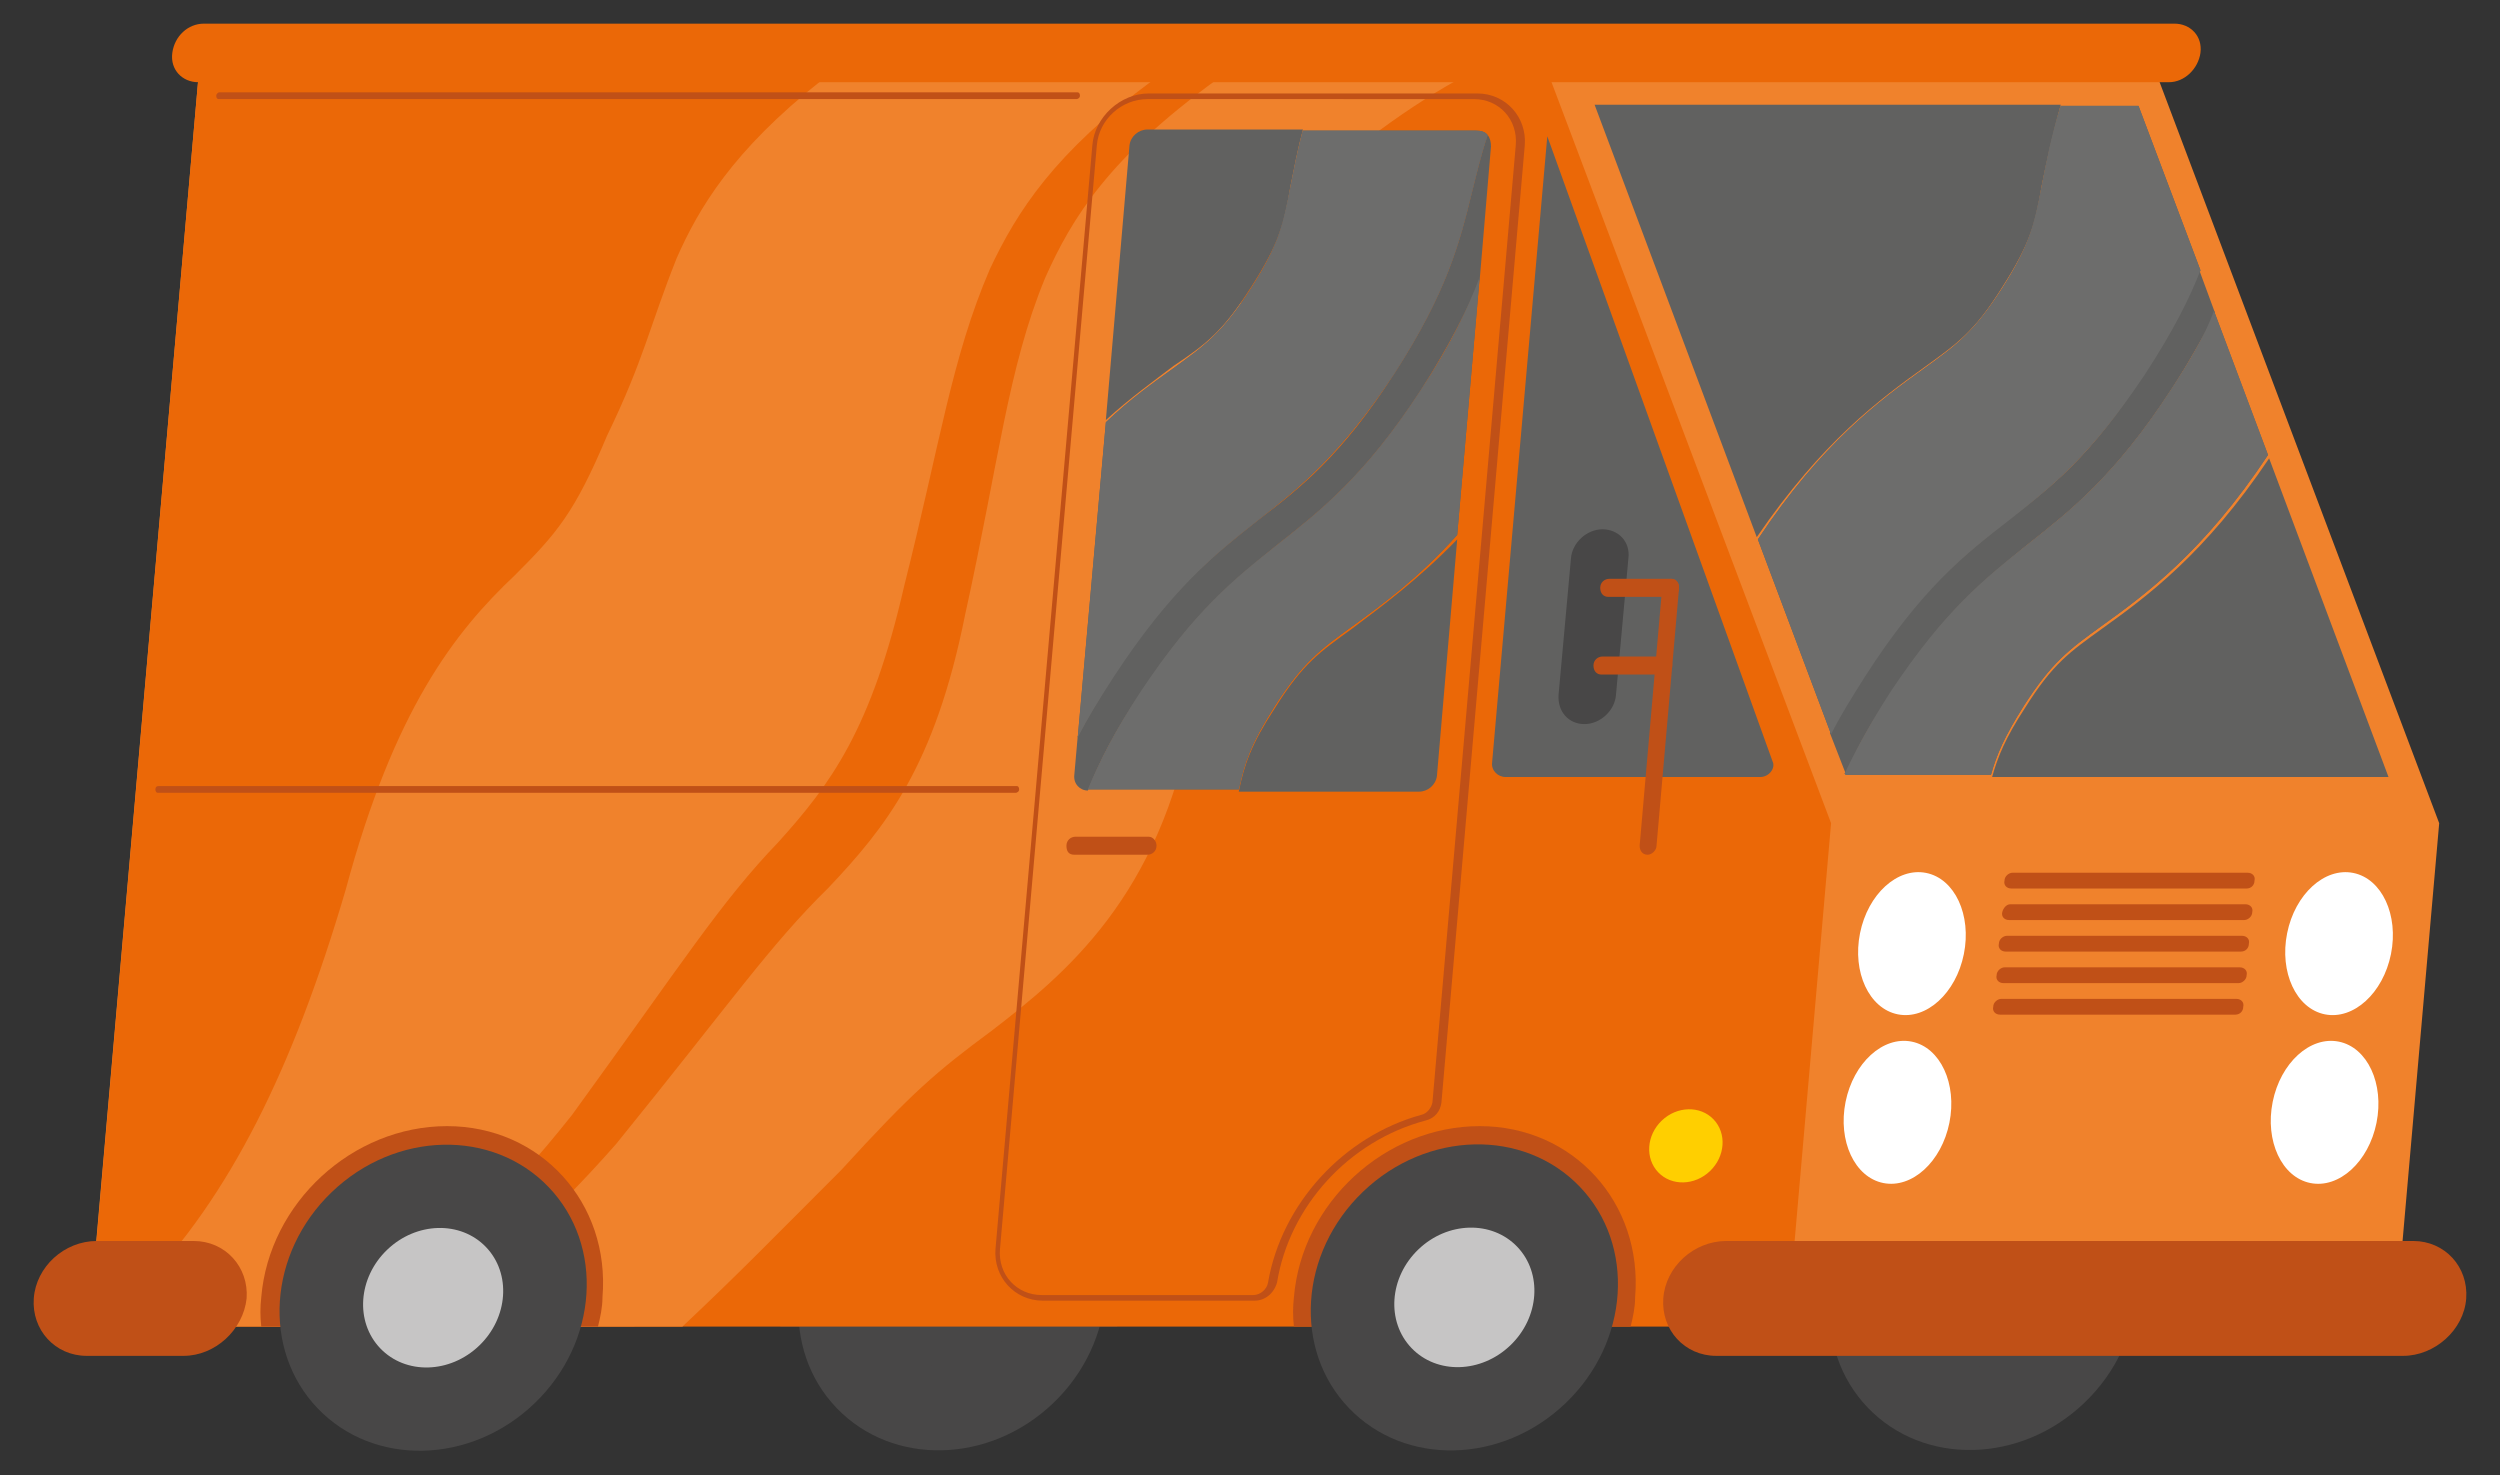
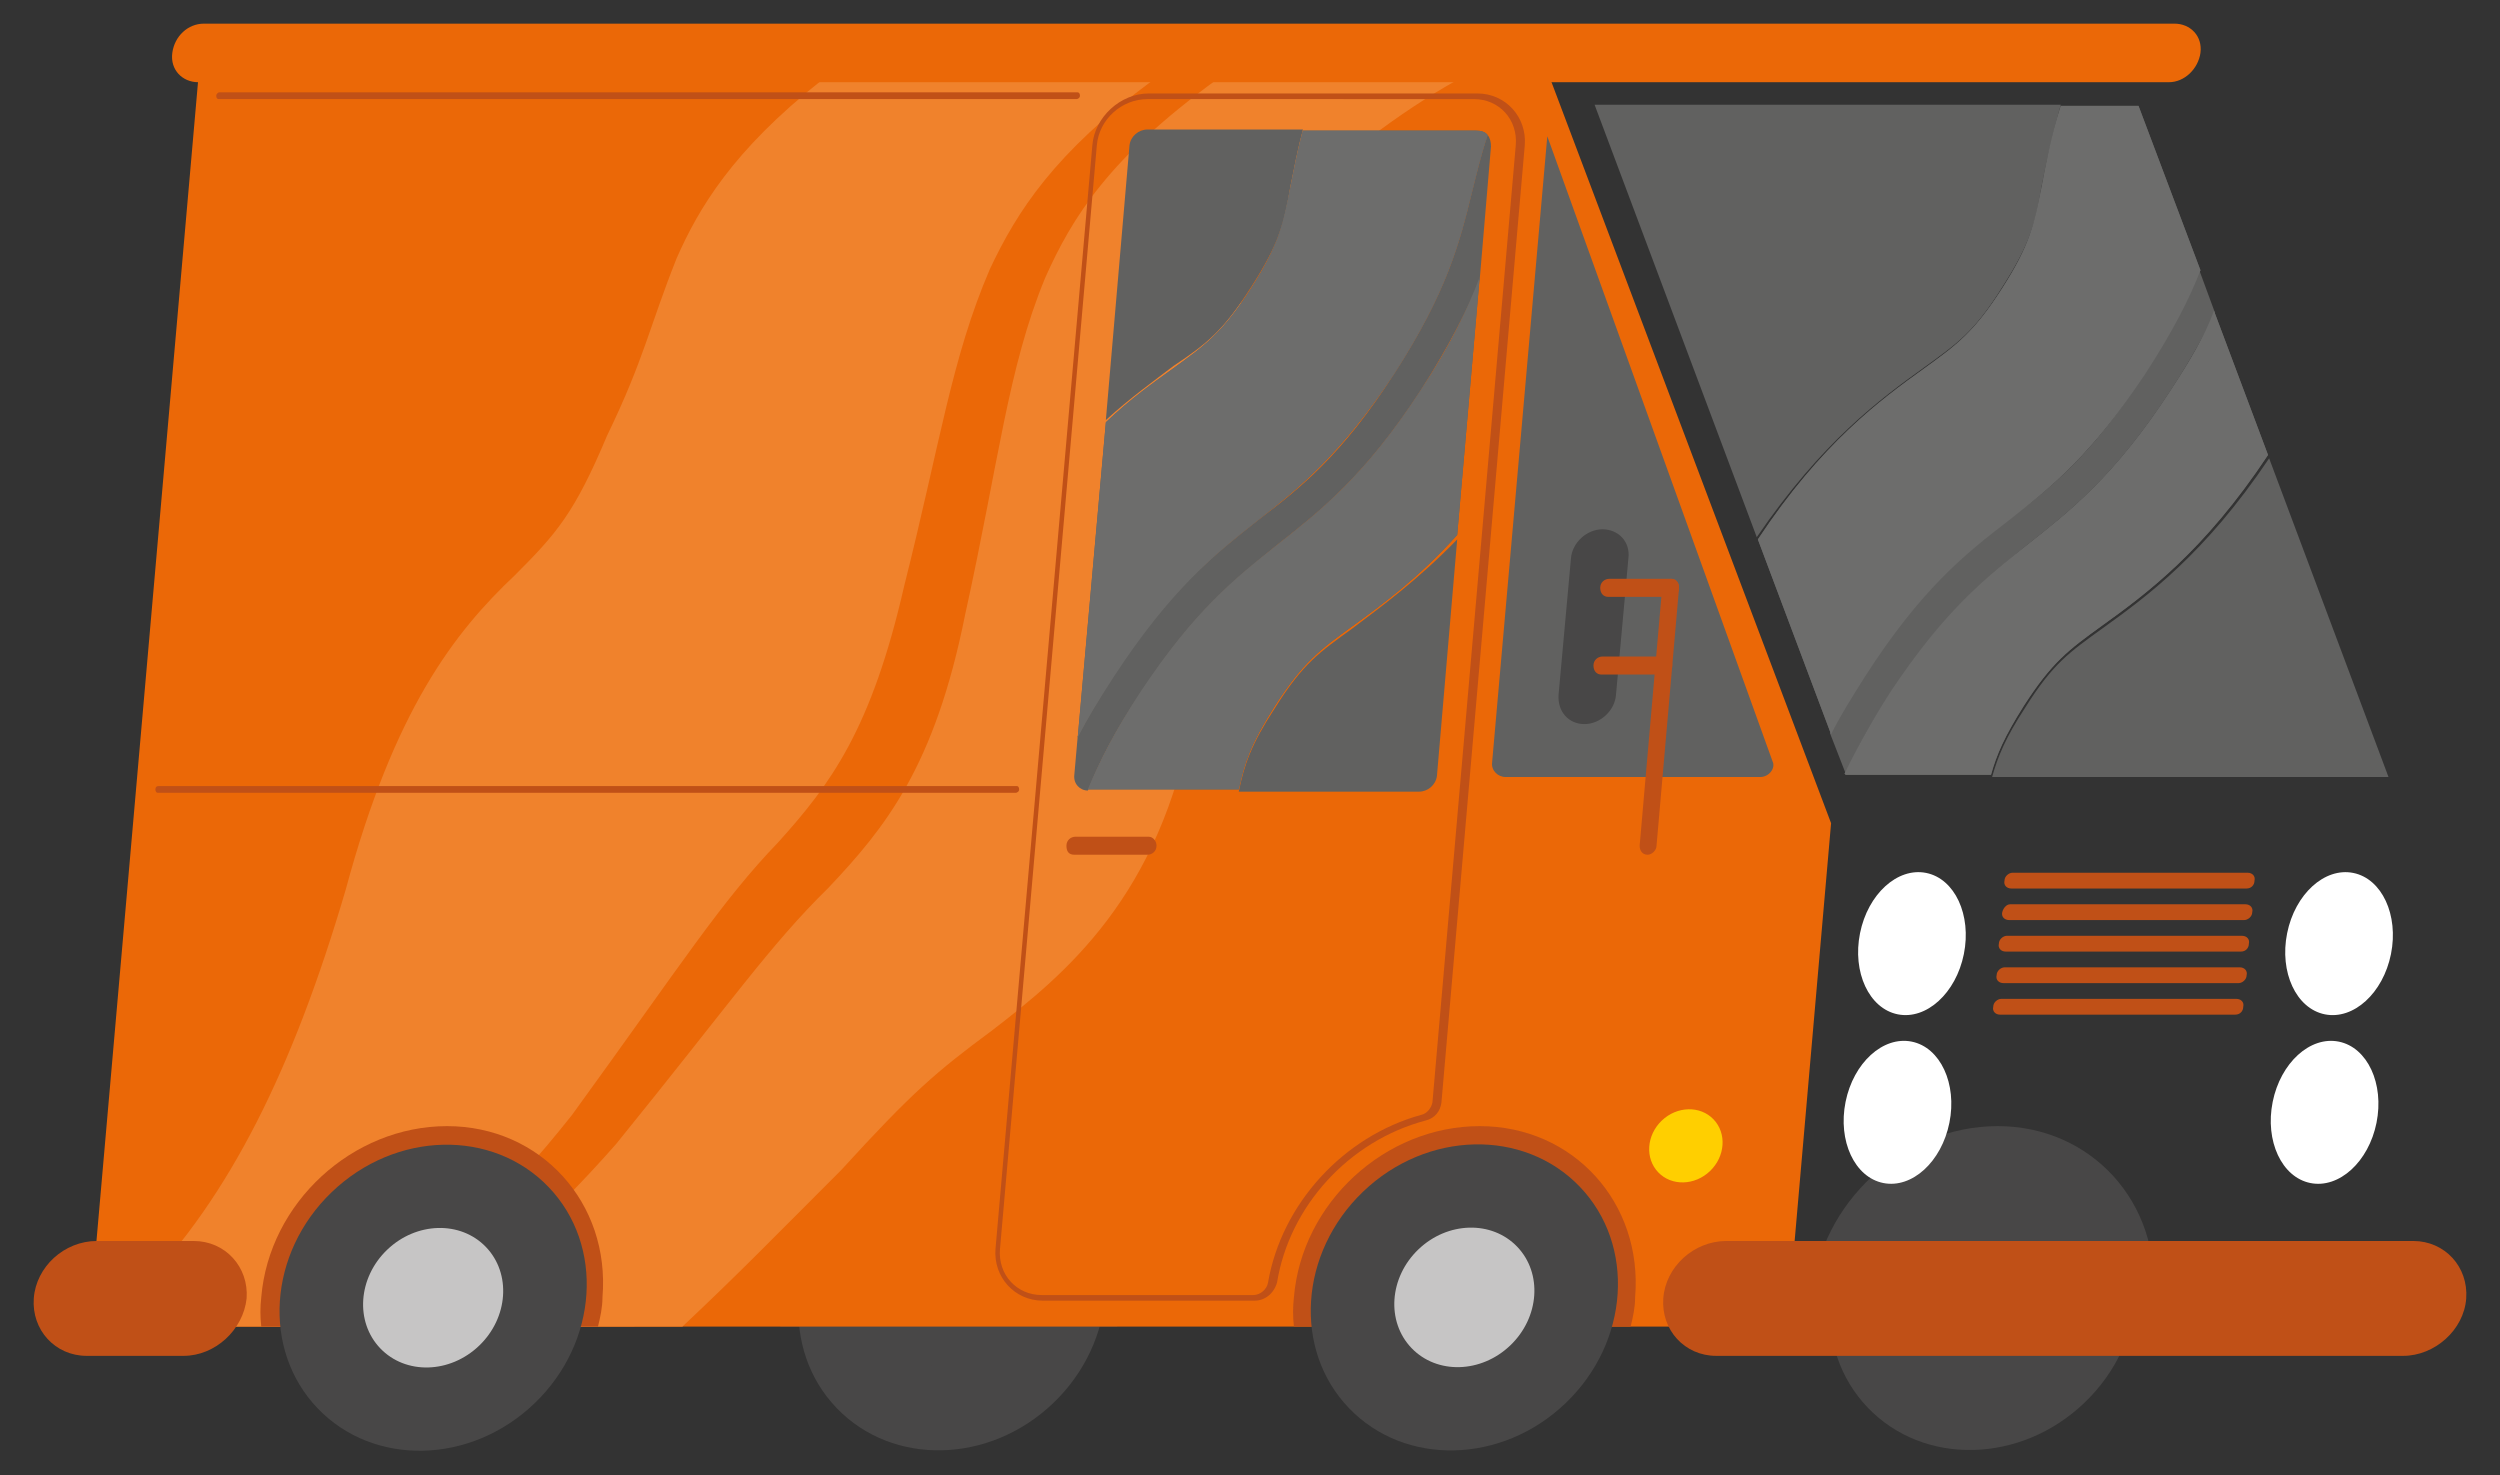
<svg xmlns="http://www.w3.org/2000/svg" enable-background="new 0 0 222 131" viewBox="0 0 222 131">
  <rect x="0" y="0" width="222" height="131" fill="#333333" stroke="none" />
  <path d="m190.8 117.8c.2-.8.4-1.7.4-2.6.7-8.4-5.5-15.2-13.8-15.2-8.4 0-15.8 6.8-16.5 15.2-.1.9-.1 1.7 0 2.6z" fill="#484747" />
  <ellipse cx="176.1" cy="115.3" fill="#484747" rx="14.2" ry="13" transform="matrix(.722 -.692 .692 .722 -30.821 153.786)" />
  <ellipse cx="176.1" cy="115.3" fill="#484747" rx="6.5" ry="5.9" transform="matrix(.722 -.692 .692 .722 -30.821 153.786)" />
  <path d="m99.2 117.8c.2-.8.4-1.7.4-2.6.7-8.4-5.5-15.2-13.8-15.2-8.4 0-15.8 6.8-16.5 15.2-.1.9-.1 1.7 0 2.6z" fill="#484747" />
  <ellipse cx="84.5" cy="115.3" fill="#484747" rx="14.2" ry="13" transform="matrix(.722 -.692 .692 .722 -56.257 90.428)" />
  <ellipse cx="84.5" cy="115.3" fill="#484747" rx="6.5" ry="5.9" transform="matrix(.722 -.692 .692 .722 -56.257 90.428)" />
-   <path d="m191.7 7.1 24.9 66-3.7 42.2h-204.8l9.5-108.2z" fill="#f0822c" />
  <path d="m137.7 7.1 24.9 66-3.9 44.7h-150.8l9.7-110.7z" fill="#eb6807" />
  <path d="m60.6 117.8c5.1-4.8 8-7.8 14.1-13.9 6.3-6.9 8.4-8.7 13.4-12.4 6.5-5 14.9-11.9 17.8-27.9 2.6-16 1.5-27.2 3.9-35.4 1.8-6 3-9 11.6-15.8 2.9-2.2 5.5-3.9 8-5.3-7.1 0-14.2 0-21.4 0-9.5 6.9-12.8 12.2-15.2 17.6-3.3 8-4.1 16.3-7.1 29.9-2.7 13.5-7.1 18.9-12.1 24.2-5.3 5.2-8.6 10.1-18.9 22.8-5.8 6.6-11.6 11.7-17.5 16.3 7.8-.1 15.6-.1 23.4-.1z" fill="#f0822c" />
  <path d="m31.8 117.8c6.6-5.2 13-11.2 19-18.8 9.8-13.5 13.2-18.9 18.3-24.2 4.7-5.2 8.3-10.1 11.2-22.8 3.2-12.7 4.2-20.2 7.6-28.1 2.4-5.1 5.7-10.3 14.5-16.8-9.8 0-19.6 0-29.4 0-8 6.3-11 11.5-12.9 15.8-2.4 6-2.9 9-6.2 15.8-2.9 6.9-4.5 8.7-8.2 12.4-5.3 5-10.7 11.9-15 27.9-4.7 16-10.3 27.2-18.2 35.4-1.2 1.2-2.3 2.3-3.5 3.4z" fill="#f0822c" />
  <path d="m192.6 7.3h-175c-1.4 0-2.5-1.1-2.3-2.6s1.4-2.6 2.8-2.6h175c1.4 0 2.5 1.1 2.3 2.6-.2 1.4-1.4 2.6-2.8 2.6z" fill="#eb6807" />
  <g fill="#c05017">
    <path d="m213.4 120.4h-61c-2.8 0-4.9-2.3-4.7-5.1s2.7-5.1 5.6-5.1h61c2.8 0 4.9 2.3 4.7 5.1s-2.8 5.1-5.6 5.1z" />
    <path d="m16.3 120.4h-8.6c-2.8 0-4.9-2.3-4.7-5.1s2.7-5.1 5.6-5.1h8.6c2.8 0 4.9 2.3 4.7 5.1-.3 2.8-2.8 5.1-5.6 5.1z" />
    <path d="m111.4 115.5h-18.8c-2.5 0-4.4-2.1-4.2-4.6l8.6-98c.2-2.5 2.5-4.6 5-4.6h29.2c2.5 0 4.4 2.1 4.2 4.6l-7.4 85c-.1.8-.6 1.4-1.4 1.6-6.8 1.8-12.1 7.6-13.2 14.4-.3 1-1.1 1.6-2 1.6zm-9.5-106.7c-2.3 0-4.3 1.8-4.5 4.1l-8.6 98c-.2 2.3 1.5 4.1 3.7 4.1h18.8c.6 0 1.2-.5 1.3-1.1 1.2-7 6.7-13 13.6-14.9.5-.1.9-.6 1-1.1l7.4-85c.2-2.3-1.5-4.1-3.7-4.1z" />
    <path d="m95.4 75.9h6.5c.4 0 .8-.3.8-.8 0-.4-.3-.8-.7-.8h-6.5c-.4 0-.8.3-.8.8s.2.8.7.8z" />
    <path d="m95.6 8.8h-76.2c-.1 0-.2-.1-.2-.3 0-.1.1-.3.3-.3h76.2c.1 0 .2.1.2.3s-.2.3-.3.3z" />
    <path d="m90.2 70.4h-76.2c-.1 0-.2-.1-.2-.3s.1-.3.3-.3h76.2c.1 0 .2.1.2.3s-.2.3-.3.3z" />
    <path d="m144.8 117.8c.2-.8.4-1.7.4-2.6.7-8.4-5.5-15.2-13.8-15.2-8.4 0-15.8 6.8-16.5 15.2-.1.9-.1 1.7 0 2.6z" />
  </g>
  <ellipse cx="130" cy="115.3" fill="#484747" rx="14.2" ry="13" transform="matrix(.722 -.692 .692 .722 -43.613 121.922)" />
  <ellipse cx="130" cy="115.3" fill="#c6c5c5" rx="6.5" ry="5.9" transform="matrix(.722 -.692 .692 .722 -43.613 121.922)" />
  <path d="m53.1 117.8c.2-.8.4-1.7.4-2.6.7-8.4-5.5-15.2-13.8-15.2-8.4 0-15.8 6.8-16.5 15.2-.1.9-.1 1.7 0 2.6z" fill="#c05017" />
  <ellipse cx="38.4" cy="115.3" fill="#484747" rx="14.2" ry="13" transform="matrix(.722 -.692 .692 .722 -69.049 58.564)" />
  <ellipse cx="38.4" cy="115.3" fill="#c6c5c5" rx="6.5" ry="5.9" transform="matrix(.722 -.692 .692 .722 -69.049 58.564)" />
  <ellipse cx="149.7" cy="101.9" fill="#ffcf00" rx="3.4" ry="3.1" transform="matrix(.722 -.692 .692 .722 -28.892 131.771)" />
  <path d="m199.5 78.9h-20.9c-.4 0-.7-.3-.6-.7 0-.4.4-.7.7-.7h20.9c.4 0 .7.3.6.7 0 .4-.3.7-.7.7z" fill="#c05017" />
  <path d="m199.3 81.7h-20.9c-.4 0-.7-.3-.6-.7s.4-.7.7-.7h20.9c.4 0 .7.3.6.7 0 .4-.4.7-.7.7z" fill="#c05017" />
  <path d="m199 84.5h-20.9c-.4 0-.7-.3-.6-.7 0-.4.4-.7.7-.7h20.9c.4 0 .7.3.6.7 0 .4-.3.7-.7.7z" fill="#c05017" />
  <path d="m198.8 87.3h-20.9c-.4 0-.7-.3-.6-.7 0-.4.4-.7.7-.7h20.9c.4 0 .7.3.6.7 0 .4-.4.7-.7.7z" fill="#c05017" />
  <path d="m198.5 90.1h-20.9c-.4 0-.7-.3-.6-.7 0-.4.4-.7.7-.7h20.9c.4 0 .7.3.6.7 0 .4-.3.7-.7.7z" fill="#c05017" />
  <ellipse cx="169.7" cy="83.9" fill="#fff" rx="6.4" ry="4.7" transform="matrix(.197 -.981 .981 .197 54.044 233.741)" />
  <ellipse cx="207.6" cy="83.9" fill="#fff" rx="6.4" ry="4.7" transform="matrix(.197 -.981 .981 .197 84.505 270.922)" />
  <ellipse cx="168.4" cy="98.9" fill="#fff" rx="6.4" ry="4.7" transform="matrix(.197 -.981 .981 .197 38.301 244.491)" />
  <ellipse cx="206.3" cy="98.9" fill="#fff" rx="6.4" ry="4.7" transform="matrix(.197 -.981 .981 .197 68.762 281.672)" />
  <path d="m157.4 67.6-20-55.5-4.9 55.6c-.1.7.5 1.3 1.2 1.3h22.6c.8 0 1.4-.8 1.1-1.4z" fill="#616160" />
  <path d="m180 48.4c3.8-3 7.8-6.1 12.8-13.8 1.7-2.6 2.9-4.8 3.9-6.8l-1.4-3.8c-1 2.6-2.4 5.5-4.9 9.2-4.7 7.3-8.3 10.1-12.1 13-3.8 3-7.8 6.1-12.8 13.8-1.2 1.9-2.2 3.5-3 5.1l1.4 3.6c.9-2.1 2.2-4.5 4.1-7.3 4.7-7.2 8.3-10 12-13z" fill="#616160" />
  <path d="m170.9 32.6c2.9-2.1 4.4-3.1 6.9-7.1 2.5-3.9 2.9-5.6 3.5-9 .4-2 .9-4.4 1.7-7.2h-41.4l14.4 38.4c5.8-8.5 11-12.3 14.9-15.1z" fill="#616160" />
  <path d="m186.7 55.8c-2.9 2.1-4.4 3.1-6.9 7.1-1.7 2.6-2.4 4.3-2.9 6.1h35.2l-10.6-28.3c-5.7 8.5-10.9 12.3-14.8 15.1z" fill="#616160" />
-   <path d="m192.8 34.6c-5 7.7-9 10.8-12.8 13.8s-7.3 5.8-12.1 13c-1.8 2.8-3.1 5.2-4.1 7.3l.1.1h12.9c.5-1.8 1.2-3.4 2.9-6.1 2.5-3.9 4-5 6.9-7.1 3.9-2.8 9.1-6.6 14.8-15.2l-4.8-12.8c-.8 2.2-2.1 4.4-3.8 7z" fill="#616160" />
+   <path d="m192.8 34.6c-5 7.7-9 10.8-12.8 13.8s-7.3 5.8-12.1 13c-1.8 2.8-3.1 5.2-4.1 7.3l.1.1h12.9c.5-1.8 1.2-3.4 2.9-6.1 2.5-3.9 4-5 6.9-7.1 3.9-2.8 9.1-6.6 14.8-15.2l-4.8-12.8c-.8 2.2-2.1 4.4-3.8 7" fill="#616160" />
  <path d="m192.8 34.6c-5 7.7-9 10.8-12.8 13.8s-7.3 5.8-12.1 13c-1.8 2.8-3.1 5.2-4.1 7.3l.1.1h12.9c.5-1.8 1.2-3.4 2.9-6.1 2.5-3.9 4-5 6.9-7.1 3.9-2.8 9.1-6.6 14.8-15.2l-4.8-12.8c-.8 2.2-2.1 4.4-3.8 7z" fill="#6d6d6c" />
  <path d="m178.4 46.2c3.8-3 7.3-5.8 12.1-13 2.4-3.7 3.9-6.6 4.9-9.2l-5.5-14.6h-6.9c-.9 2.8-1.3 5.1-1.7 7.2-.7 3.4-1 5.1-3.5 9s-4 5-6.9 7.1c-3.9 2.8-9.1 6.6-14.8 15.2l6.5 17.3c.8-1.6 1.8-3.2 3-5.1 5-7.8 8.9-10.9 12.8-13.9z" fill="#616160" />
  <path d="m178.4 46.2c3.8-3 7.3-5.8 12.1-13 2.4-3.7 3.9-6.6 4.9-9.2l-5.5-14.6h-6.9c-.9 2.8-1.3 5.1-1.7 7.2-.7 3.4-1 5.1-3.5 9s-4 5-6.9 7.1c-3.9 2.8-9.1 6.6-14.8 15.2l6.5 17.3c.8-1.6 1.8-3.2 3-5.1 5-7.8 8.9-10.9 12.8-13.9z" fill="#6d6d6c" />
  <path d="m113.4 48.4c3.8-3 7.8-6.1 12.8-13.8 2.5-3.9 4.1-7.1 5.2-9.8l1-11.8c0-.4-.1-.8-.3-1-.6 1.8-1 3.5-1.4 5.1-1.1 4.5-2.2 8.8-6.9 16.1s-8.3 10.1-12.1 13c-3.8 3-7.8 6.1-12.8 13.8-1.3 2-2.3 3.7-3.2 5.4l-.3 3.4c-.1.8.5 1.4 1.2 1.4 1-2.5 2.4-5.3 4.7-8.7 4.8-7.3 8.4-10.1 12.1-13.1z" fill="#616160" />
  <path d="m120.1 55.8c-2.9 2.1-4.4 3.1-6.9 7.1-2.1 3.2-2.7 5-3.2 7.4h16c.8 0 1.5-.6 1.6-1.4l1.8-21c-3.6 3.7-6.8 6-9.3 7.9z" fill="#616160" />
  <path d="m111.1 25.5c2.5-3.9 2.9-5.6 3.5-9 .3-1.5.6-3.1 1.1-5h-13.8c-.8 0-1.5.6-1.6 1.4l-2.1 24.4c2.2-2 4.3-3.5 6-4.8 3-2 4.4-3.1 6.9-7z" fill="#616160" />
  <path d="m126.2 34.6c-5 7.7-9 10.8-12.8 13.8s-7.3 5.8-12.1 13c-2.3 3.5-3.7 6.3-4.7 8.7h.1 13.3c.5-2.4 1.1-4.1 3.2-7.4 2.5-3.9 4-5 6.9-7.1 2.6-1.9 5.8-4.2 9.3-8.1l2-22.9c-1.1 2.9-2.6 6.1-5.2 10z" fill="#616160" />
  <path d="m126.2 34.6c-5 7.7-9 10.8-12.8 13.8s-7.3 5.8-12.1 13c-2.3 3.5-3.7 6.3-4.7 8.7h.1 13.3c.5-2.4 1.1-4.1 3.2-7.4 2.5-3.9 4-5 6.9-7.1 2.6-1.9 5.8-4.2 9.3-8.1l2-22.9c-1.1 2.9-2.6 6.1-5.2 10z" fill="#6d6d6c" />
  <path d="m111.7 46.2c3.8-3 7.3-5.8 12.1-13 4.7-7.3 5.8-11.6 6.9-16.1.4-1.6.8-3.3 1.4-5.1-.2-.3-.6-.4-1-.4h-15.4c-.5 1.9-.8 3.5-1.1 5-.7 3.4-1 5.1-3.5 9s-4 5-6.9 7.1c-1.8 1.3-3.8 2.7-6 4.8l-2.5 28c.8-1.6 1.9-3.4 3.2-5.4 5.1-7.8 9-10.9 12.8-13.9z" fill="#616160" />
  <path d="m111.7 46.2c3.8-3 7.3-5.8 12.1-13 4.7-7.3 5.8-11.6 6.9-16.1.4-1.6.8-3.3 1.4-5.1-.2-.3-.6-.4-1-.4h-15.4c-.5 1.9-.8 3.5-1.1 5-.7 3.4-1 5.1-3.5 9s-4 5-6.9 7.1c-1.8 1.3-3.8 2.7-6 4.8l-2.5 28c.8-1.6 1.9-3.4 3.2-5.4 5.1-7.8 9-10.9 12.8-13.9z" fill="#6d6d6c" />
  <path d="m138.4 61.7 1.1-12.1c.1-1.4 1.4-2.6 2.8-2.6s2.5 1.1 2.3 2.6l-1.1 12.1c-.1 1.4-1.4 2.6-2.8 2.6s-2.4-1.1-2.3-2.6z" fill="#484747" />
  <path d="m148.3 53h-5.5c-.4 0-.7-.3-.7-.8s.4-.8.8-.8h5.5c.4 0 .7.3.7.8s-.4.8-.8.8z" fill="#c05017" />
  <path d="m147.7 59.9h-5.5c-.4 0-.7-.3-.7-.8s.4-.8.8-.8h5.5c.4 0 .7.3.7.8s-.4.8-.8.8z" fill="#c05017" />
  <path d="m146.3 75.9c-.4 0-.7-.3-.7-.8l2-22.9c0-.4.4-.8.8-.8s.7.3.7.8l-2 22.9c0 .4-.4.8-.8.8z" fill="#c05017" />
</svg>